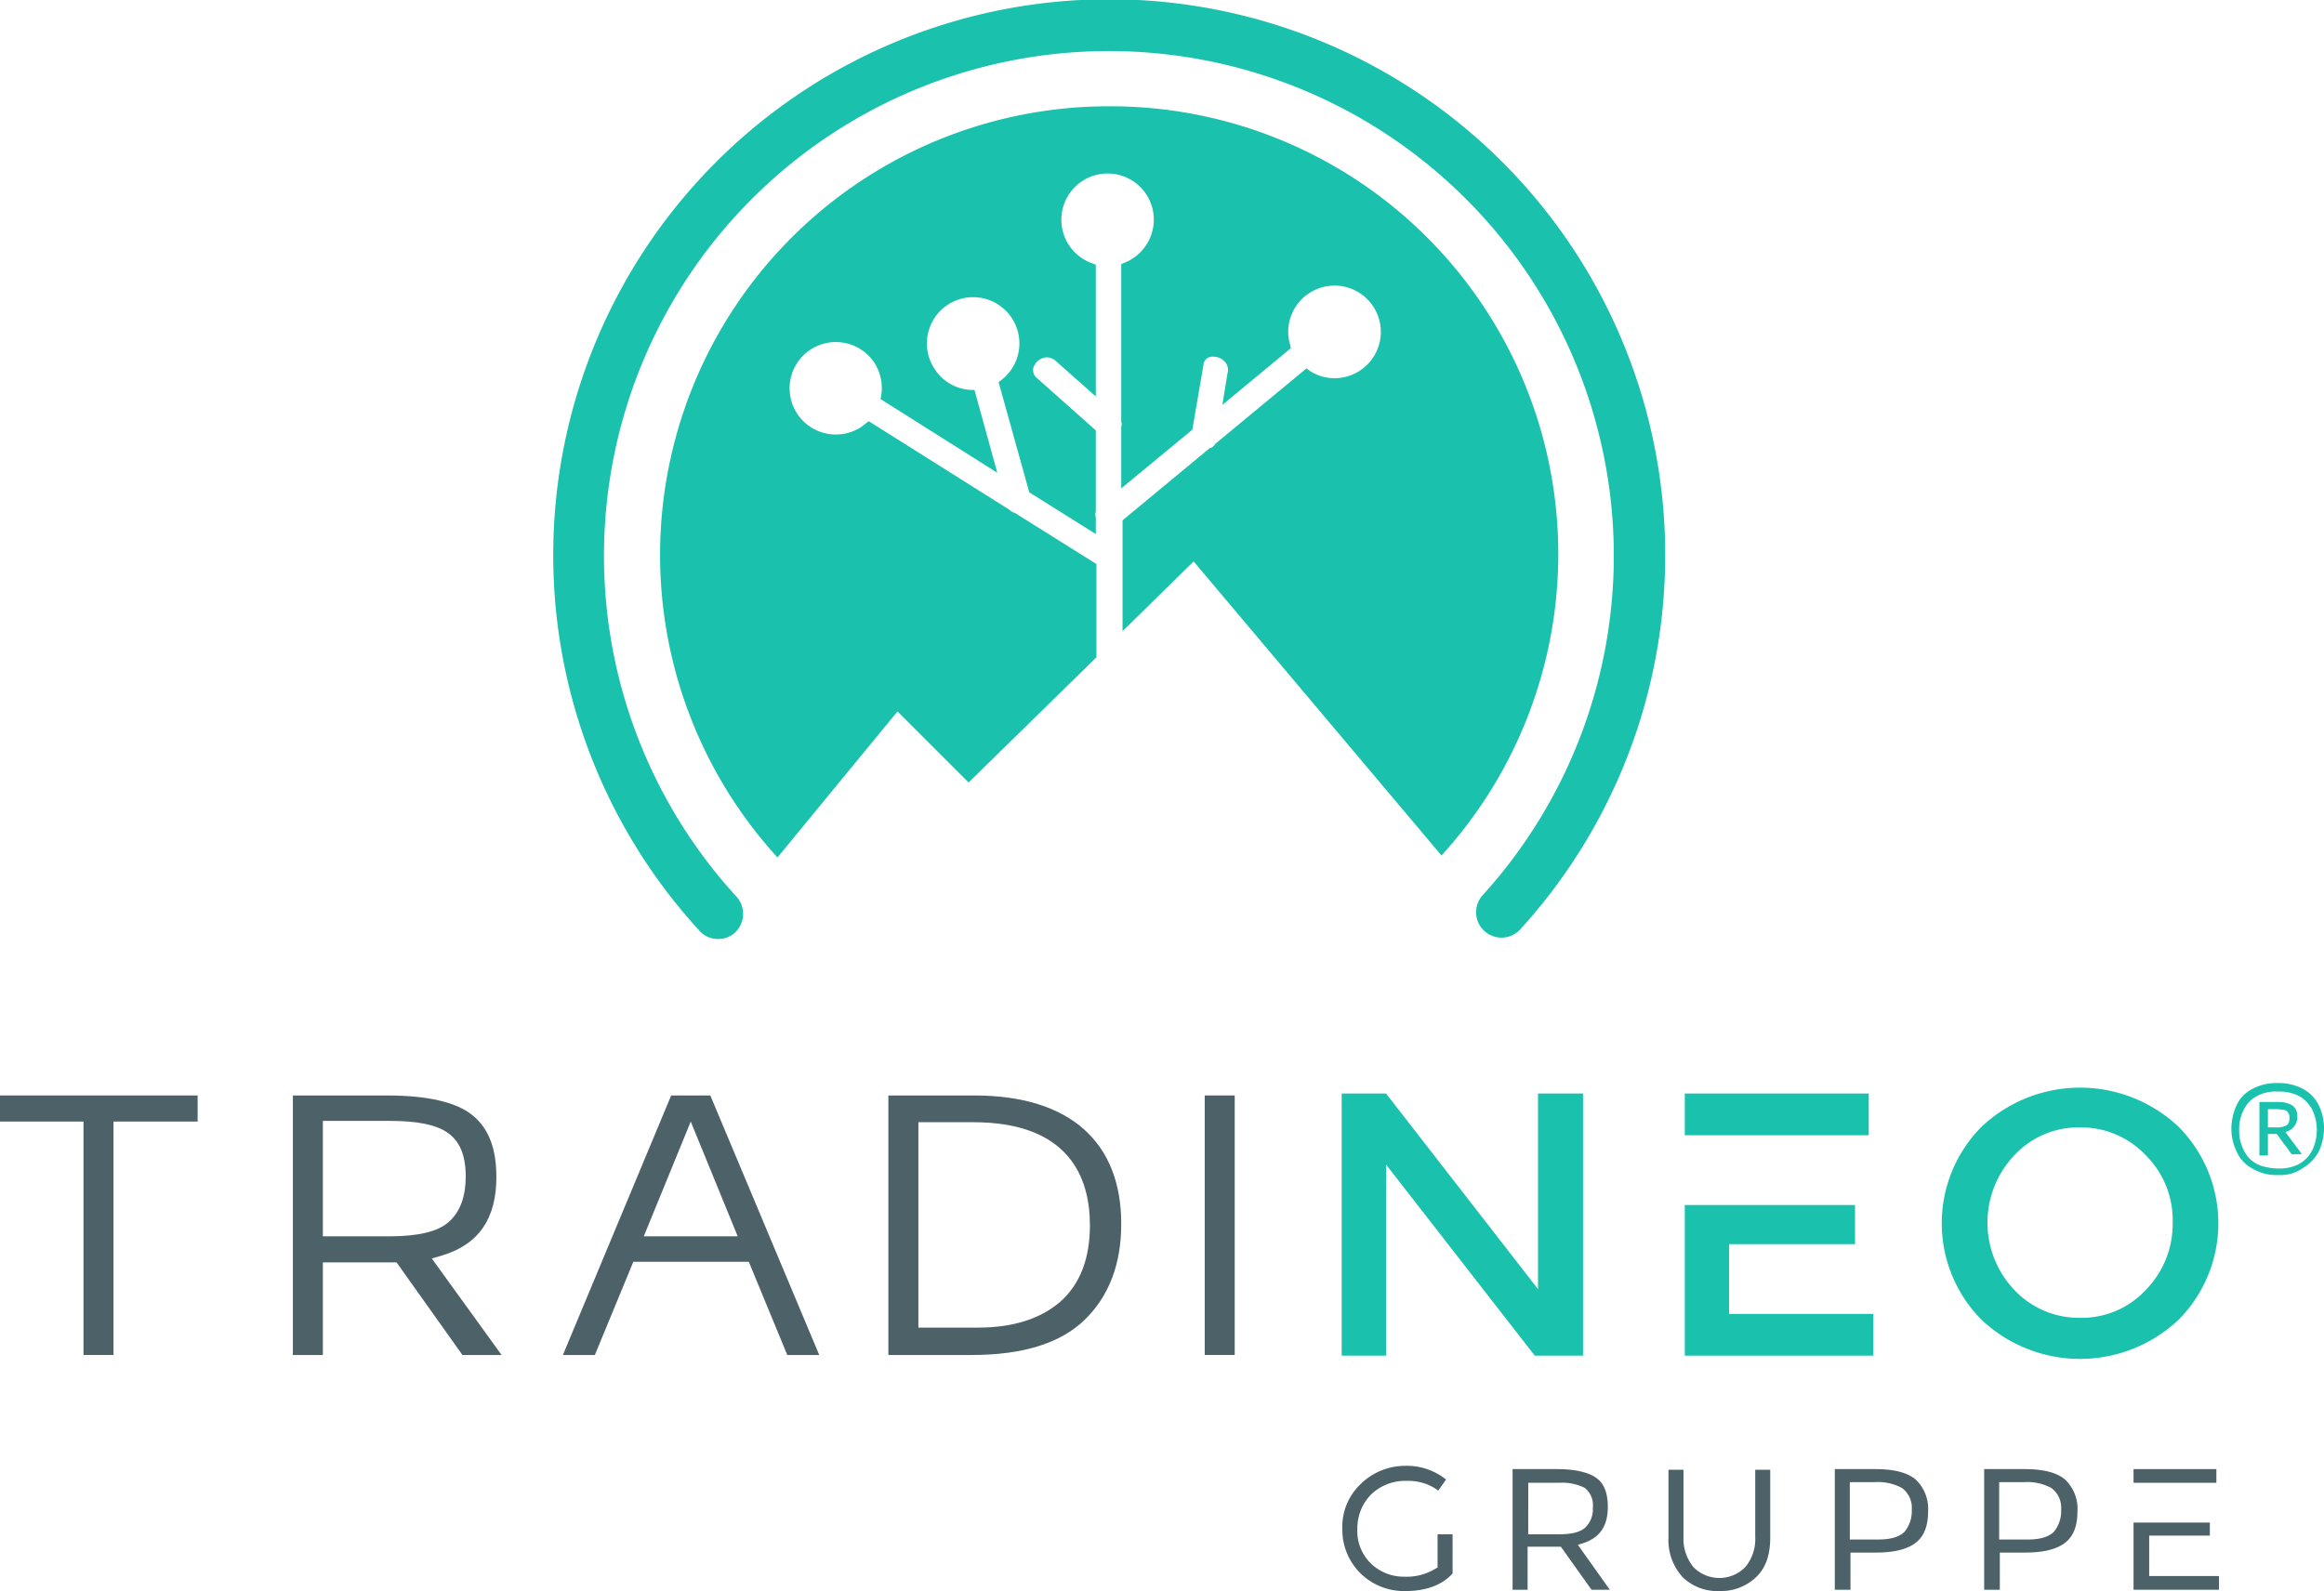
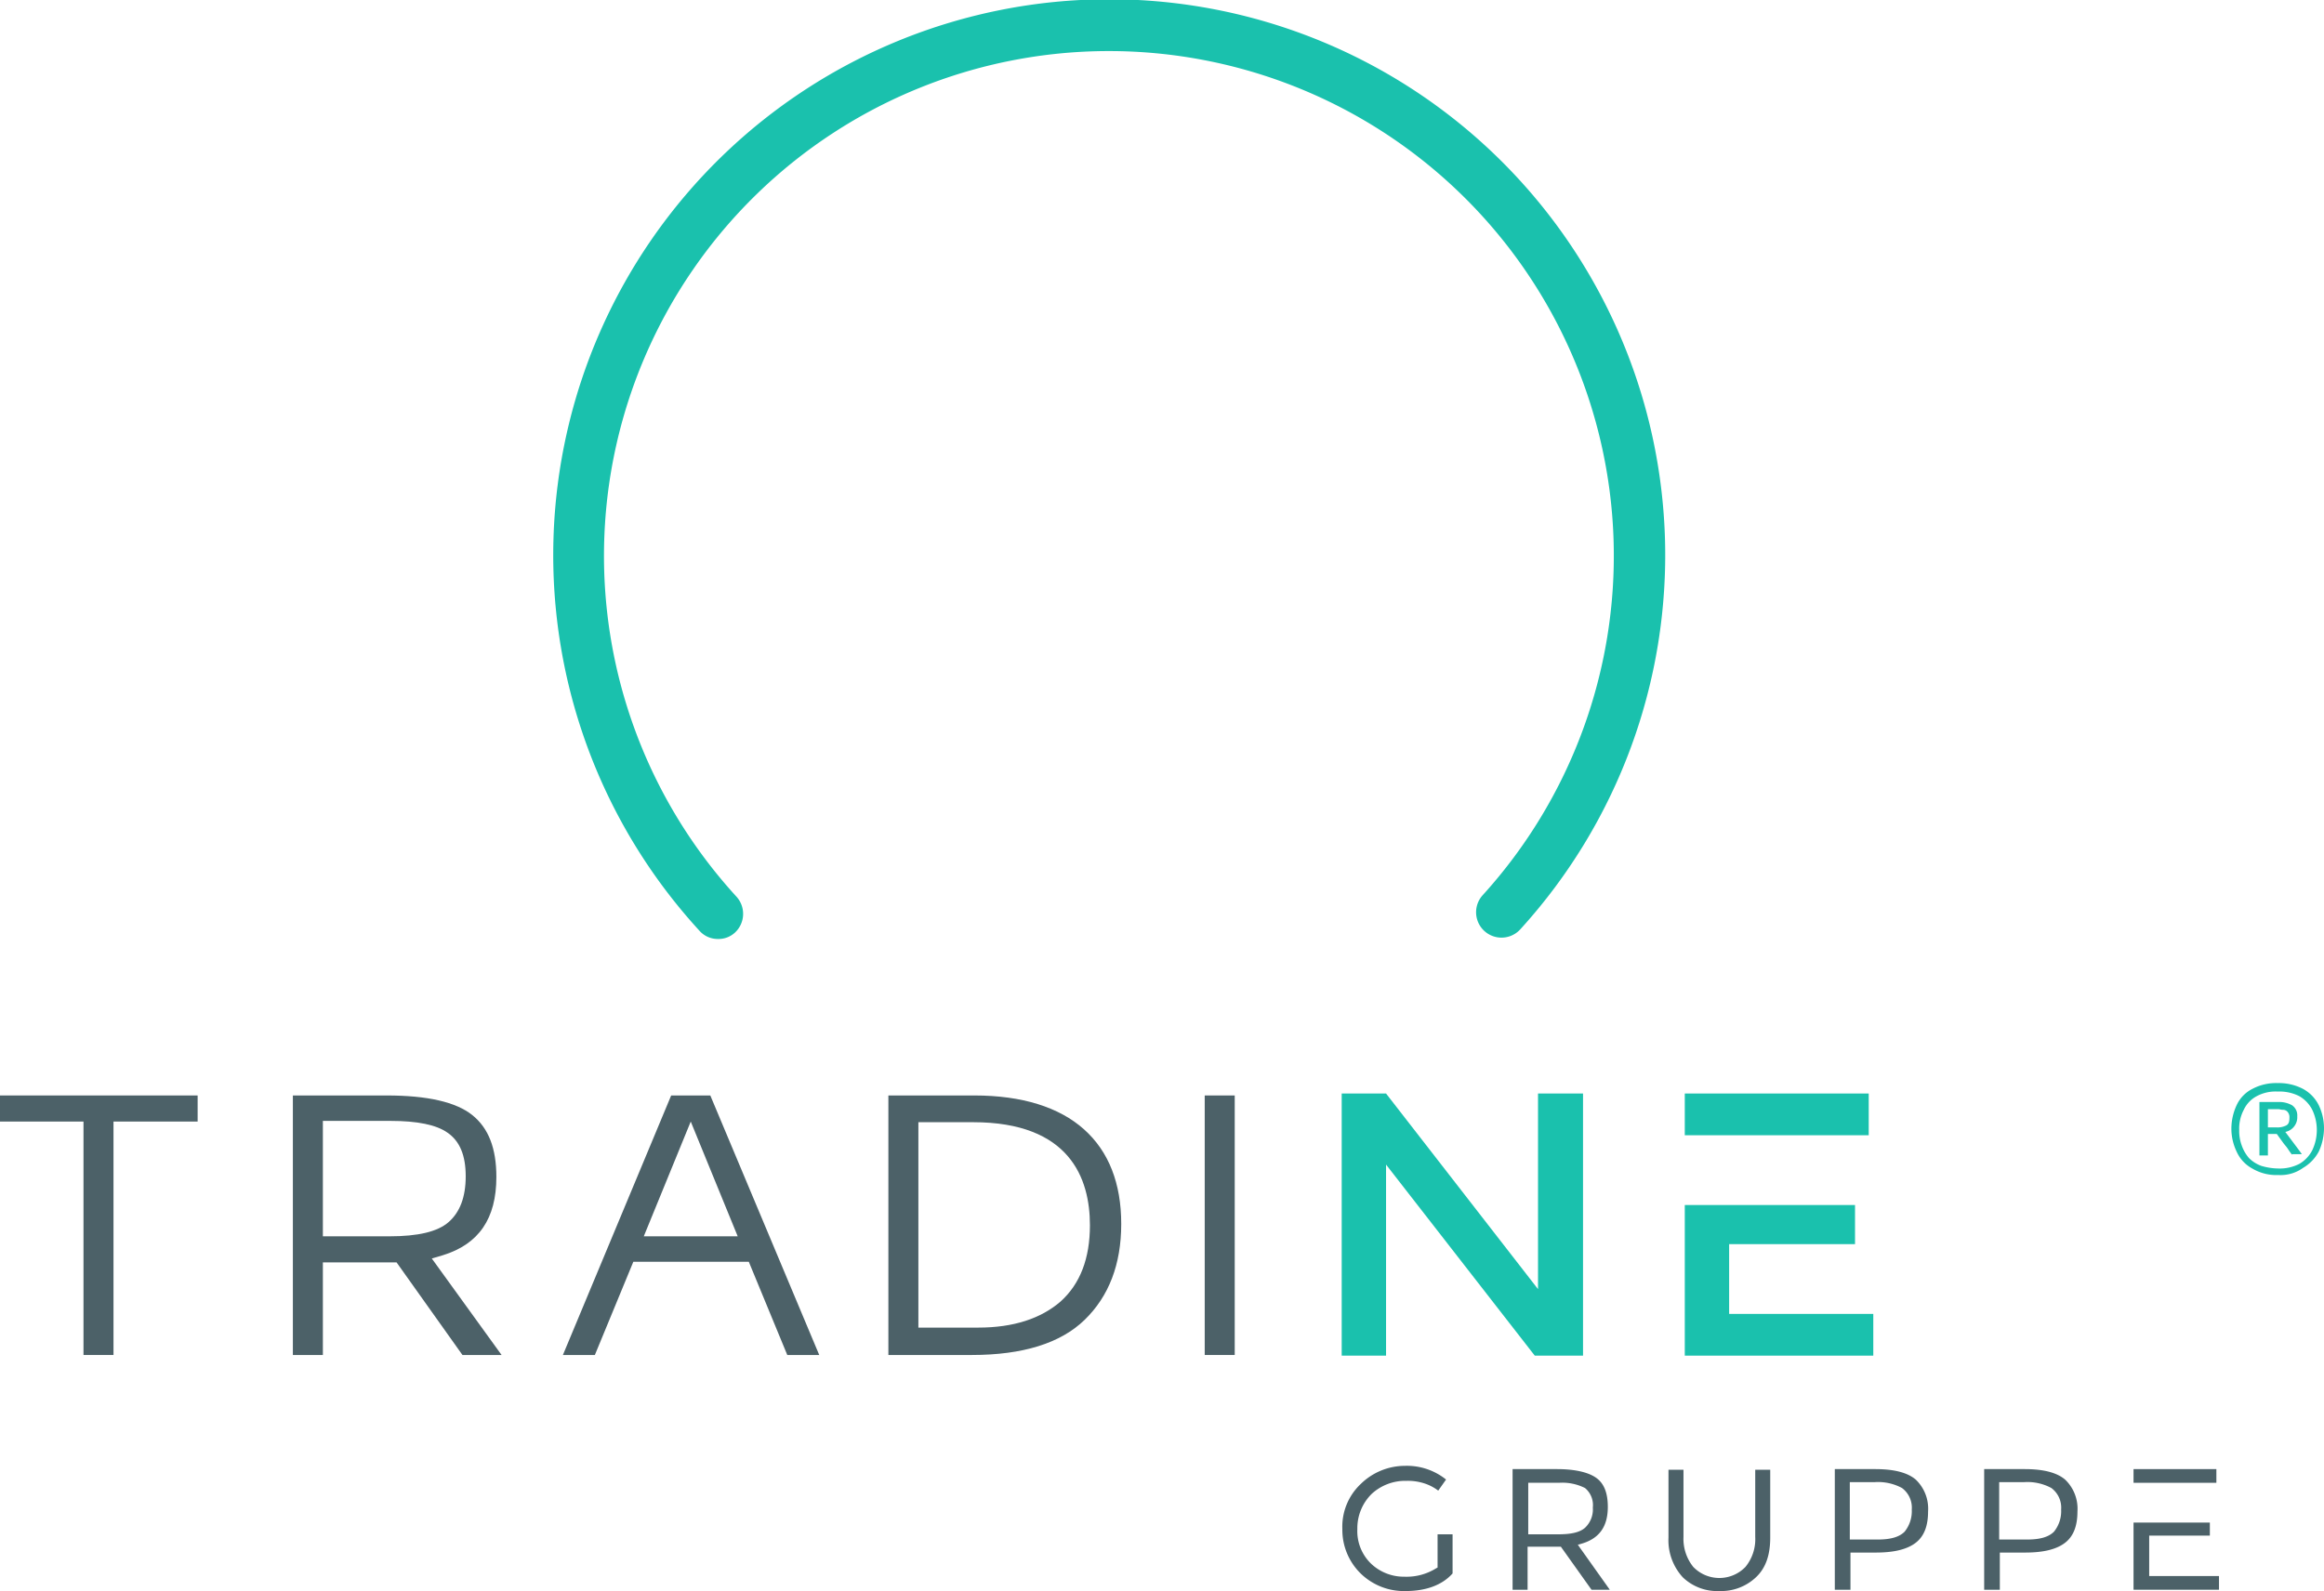
<svg xmlns="http://www.w3.org/2000/svg" id="Ebene_1" data-name="Ebene 1" viewBox="0 0 356.3 244">
  <defs>
    <style>
      .cls-1 {
        fill: #1ac1ad;
      }

      .cls-2 {
        fill: #4c6168;
      }
    </style>
  </defs>
  <path class="cls-1" d="M152.9,227a3.74,3.74,0,0,1-2.9-1.3,85.24,85.24,0,1,1,125.9-.2,3.89,3.89,0,1,1-5.8-5.2,77.41,77.41,0,1,0-114.4.2,3.92,3.92,0,0,1-.2,5.5A3.7,3.7,0,0,1,152.9,227Z" transform="translate(-42.8 -83)" />
-   <path class="cls-1" d="M212.8,99.3A68.8,68.8,0,0,0,162,214.5l18.4-22.4L191.3,203l19.6-19.2V169.5l-12.6-7.9h-.1a2.19,2.19,0,0,1-.5-.3l-.1-.1L176,147.6l-.4.3c-.3.2-.5.4-.8.6a7.09,7.09,0,1,1,2.1-9.8,7.25,7.25,0,0,1,1,5l-.1.5,17.9,11.3-3.5-12.7h-.5a7,7,0,0,1-5.6-3.2,7.09,7.09,0,1,1,10.2,1.7l-.4.3,4.7,16.9,10.2,6.4v-2.6a1.1,1.1,0,0,1,0-.8V149l-9-8a1.55,1.55,0,0,1-.5-1.8,2.28,2.28,0,0,1,2-1.4,2.11,2.11,0,0,1,1.3.5l6.2,5.5V123.6l-.5-.2a7.09,7.09,0,1,1,9.4-6.7,7.16,7.16,0,0,1-4.5,6.6l-.5.2v24.2a.85.85,0,0,1,0,.7v9.5l10.9-9,1.7-9.9a1.36,1.36,0,0,1,1.5-1.3,2.34,2.34,0,0,1,1.8.8,1.77,1.77,0,0,1,.4,1.7l-.8,4.9,10.5-8.7-.1-.5a6.93,6.93,0,0,1-.3-2,7.1,7.1,0,1,1,7.1,7.1,6.89,6.89,0,0,1-3.9-1.2l-.4-.3L229.2,151l-.1.1a1.34,1.34,0,0,1-.7.6h-.1l-13.4,11.1v17l10.9-10.7,38,45.1a68.66,68.66,0,0,0-51-114.9Z" transform="translate(-42.8 -83)" />
  <g>
    <path class="cls-2" d="M258.3,327a9.5,9.5,0,0,1-6.9-2.7,9.36,9.36,0,0,1-2.8-6.8,9,9,0,0,1,2.8-6.9,9.7,9.7,0,0,1,6.8-2.8,9.58,9.58,0,0,1,6.3,2.1l-1.2,1.7a7.09,7.09,0,0,0-2.1-1.1,8.25,8.25,0,0,0-2.8-.4,7.58,7.58,0,0,0-5.3,2,7.39,7.39,0,0,0-2.2,5.4,6.93,6.93,0,0,0,2.1,5.3,7.27,7.27,0,0,0,5.1,2,8.54,8.54,0,0,0,4.9-1.3l.2-.1v-5.1h2.3v6C263.9,326.1,261.4,327,258.3,327Z" transform="translate(-42.8 -83)" />
    <path class="cls-2" d="M286.8,326.8l-4.7-6.6H277v6.6h-2.3V308.3h6.8c2.8,0,4.9.5,6.1,1.4s1.7,2.4,1.7,4.4c0,3-1.3,4.8-3.9,5.6l-.7.2,4.9,6.9Zm-9.7-8.5h4.6c2,0,3.3-.3,4.1-1a3.85,3.85,0,0,0,1.2-3.1,3.39,3.39,0,0,0-1.2-3,7.74,7.74,0,0,0-4-.8h-4.7Z" transform="translate(-42.8 -83)" />
    <path class="cls-2" d="M306.4,327a7.62,7.62,0,0,1-5.6-2.1,8.41,8.41,0,0,1-2.2-6.1V308.4h2.3v10.3a6.88,6.88,0,0,0,1.5,4.6,5.56,5.56,0,0,0,8,0,6.7,6.7,0,0,0,1.5-4.6V308.4h2.3v10.4c0,2.7-.7,4.7-2.2,6.1A7.78,7.78,0,0,1,306.4,327Z" transform="translate(-42.8 -83)" />
    <path class="cls-2" d="M324.1,326.8V308.3h6.2c2.8,0,4.9.5,6.2,1.6a6.17,6.17,0,0,1,1.9,4.9c0,2.2-.6,3.8-1.9,4.8s-3.3,1.5-6.1,1.5h-3.9v5.7Zm2.3-7.7h4.3c2,0,3.3-.4,4.1-1.2a5,5,0,0,0,1.1-3.4,3.75,3.75,0,0,0-1.5-3.3,7.71,7.71,0,0,0-4.2-.9h-3.8Z" transform="translate(-42.8 -83)" />
    <path class="cls-2" d="M347,326.8V308.3h6.2c2.8,0,4.9.5,6.2,1.6a6.17,6.17,0,0,1,1.9,4.9c0,2.2-.6,3.8-1.9,4.8s-3.3,1.5-6.1,1.5h-3.9v5.7Zm2.3-7.7h4.3c2,0,3.3-.4,4.1-1.2a5,5,0,0,0,1.1-3.4,3.75,3.75,0,0,0-1.5-3.3,7.71,7.71,0,0,0-4.2-.9h-3.8Z" transform="translate(-42.8 -83)" />
    <path class="cls-2" d="M369.9,326.8V316.5h11.7v2h-9.3v6.2H383v2.1Zm0-16.4v-2.1h12.7v2.1Z" transform="translate(-42.8 -83)" />
  </g>
  <path class="cls-1" d="M278.7,250.7h6.8v40.2h-7.4l-22.8-29.3v29.3h-6.8V250.7h6.8l23.3,30v-30Z" transform="translate(-42.8 -83)" />
  <path class="cls-1" d="M301.1,257.1v-6.4h28.2v6.4H301.1Zm6.8,10.7h19.3v6H307.9v10.7H330v6.4H301.1V267.8Z" transform="translate(-42.8 -83)" />
-   <path class="cls-1" d="M376.8,285.4a22,22,0,0,1-30.2,0,21,21,0,0,1,0-29.6,22,22,0,0,1,30.2,0,21,21,0,0,1,0,29.6Zm-5-25.2a13.6,13.6,0,0,0-10.1-4.3,13.39,13.39,0,0,0-10.1,4.3,15,15,0,0,0,0,20.6,13.6,13.6,0,0,0,10.1,4.3,13.39,13.39,0,0,0,10.1-4.3,14.43,14.43,0,0,0,4.1-10.3A14,14,0,0,0,371.8,260.2Z" transform="translate(-42.8 -83)" />
  <polygon class="cls-2" points="0 172 12.8 172 12.8 207.8 17.4 207.8 17.4 172 30.3 172 30.3 168 0 168 0 172" />
  <path class="cls-2" d="M110.7,275.5c5.5-1.7,8.2-5.6,8.2-12,0-4.4-1.2-7.5-3.7-9.5s-6.9-3-13.1-3H87.7v39.8h4.6V276.6h11.3l10.1,14.2h6L109,276Zm-8.2-2.9H92.3V254.9h10.4q6.15,0,8.7,1.8c1.9,1.3,2.8,3.5,2.8,6.7s-.9,5.5-2.6,7S106.9,272.6,102.5,272.6Z" transform="translate(-42.8 -83)" />
  <path class="cls-2" d="M145.7,251l-16.6,39.8H134l5.9-14.3h17.7l5.9,14.3h4.9L151.7,251Zm-4.2,21.6,7.2-17.6,7.2,17.6Z" transform="translate(-42.8 -83)" />
  <path class="cls-2" d="M192.2,251H179v39.8h12.8c7.8,0,13.6-1.8,17.3-5.4s5.6-8.5,5.6-14.7-1.9-11.1-5.7-14.5S199.5,251,192.2,251Zm13.2,31.6c-3,2.6-7.2,4-12.6,4h-9.2V255.1H192c14.8,0,17.9,8.6,17.9,15.8Q209.9,278.55,205.4,282.6Z" transform="translate(-42.8 -83)" />
  <rect class="cls-2" x="184.7" y="168" width="4.6" height="39.8" />
  <path class="cls-1" d="M392.1,263.2a7.21,7.21,0,0,1-4-1,5.5,5.5,0,0,1-2.4-2.6,8.17,8.17,0,0,1-.8-3.5,8.63,8.63,0,0,1,.8-3.6,5.28,5.28,0,0,1,2.4-2.5,7.76,7.76,0,0,1,3.9-.9,8,8,0,0,1,3.9.9,5.77,5.77,0,0,1,2.4,2.5,8.17,8.17,0,0,1,.8,3.5,8.63,8.63,0,0,1-.8,3.6,6.42,6.42,0,0,1-2.4,2.5A5.91,5.91,0,0,1,392.1,263.2Zm0-1a6.57,6.57,0,0,0,3.2-.7,5.06,5.06,0,0,0,2-2.1,7.21,7.21,0,0,0,0-6.2,5.06,5.06,0,0,0-2-2.1,6.71,6.71,0,0,0-3.3-.7,6.08,6.08,0,0,0-3.2.7,4.51,4.51,0,0,0-2,2.1,6.17,6.17,0,0,0-.7,3.1,6.37,6.37,0,0,0,.4,2.4,5.93,5.93,0,0,0,1.1,1.9,5.16,5.16,0,0,0,1.9,1.2A9.47,9.47,0,0,0,392.1,262.2Zm2.1-2.1c-.3-.4-.5-.7-.7-1s-.5-.6-.7-.9l-1.3-1.8.8.5h-1.9v-1h1.5a2.9,2.9,0,0,0,1.4-.3c.4-.2.5-.6.5-1.2a1.22,1.22,0,0,0-.3-.9.91.91,0,0,0-.7-.3c-.3,0-.5-.1-.7-.1h-1.9l-.9-1.1h2.8a4.06,4.06,0,0,1,2.1.5,1.88,1.88,0,0,1,.8,1.7,2.29,2.29,0,0,1-2.7,2.4l.5-.5,1.2,1.6.9,1.2c.3.4.6.8.8,1.1h-1.5Zm-5,0V252l1.3.2v8h-1.3Z" transform="translate(-42.8 -83)" />
</svg>